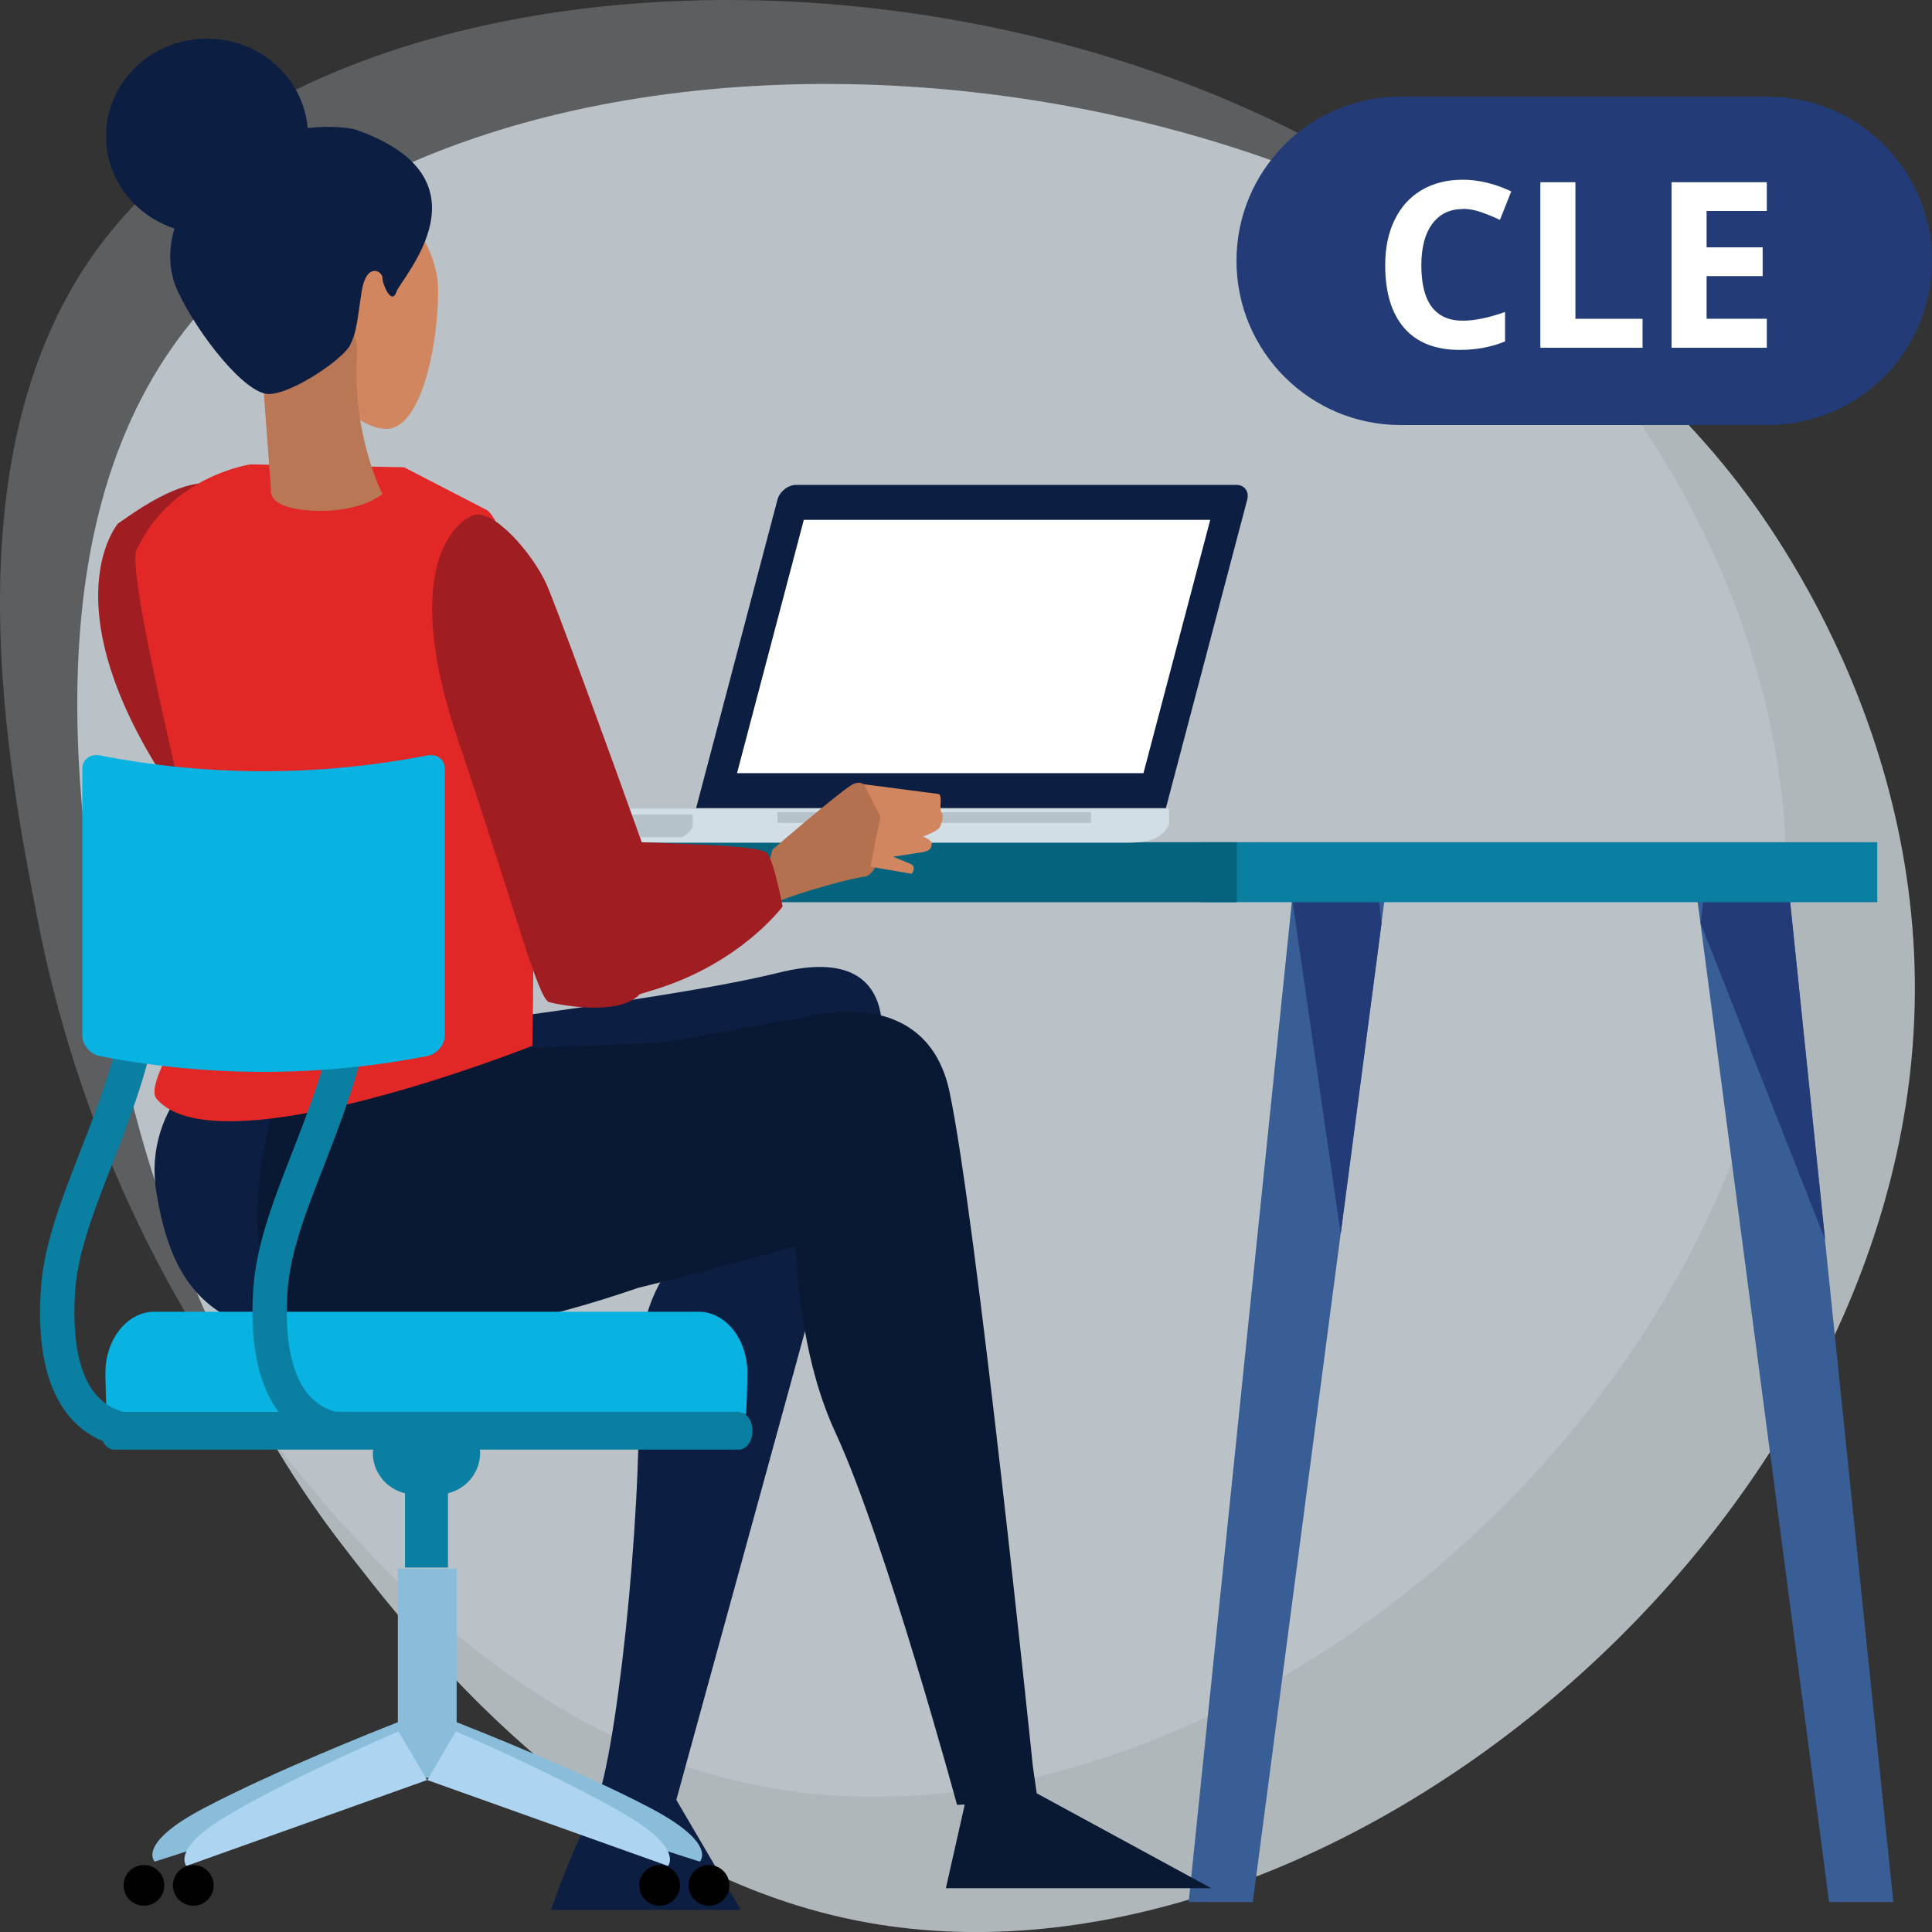
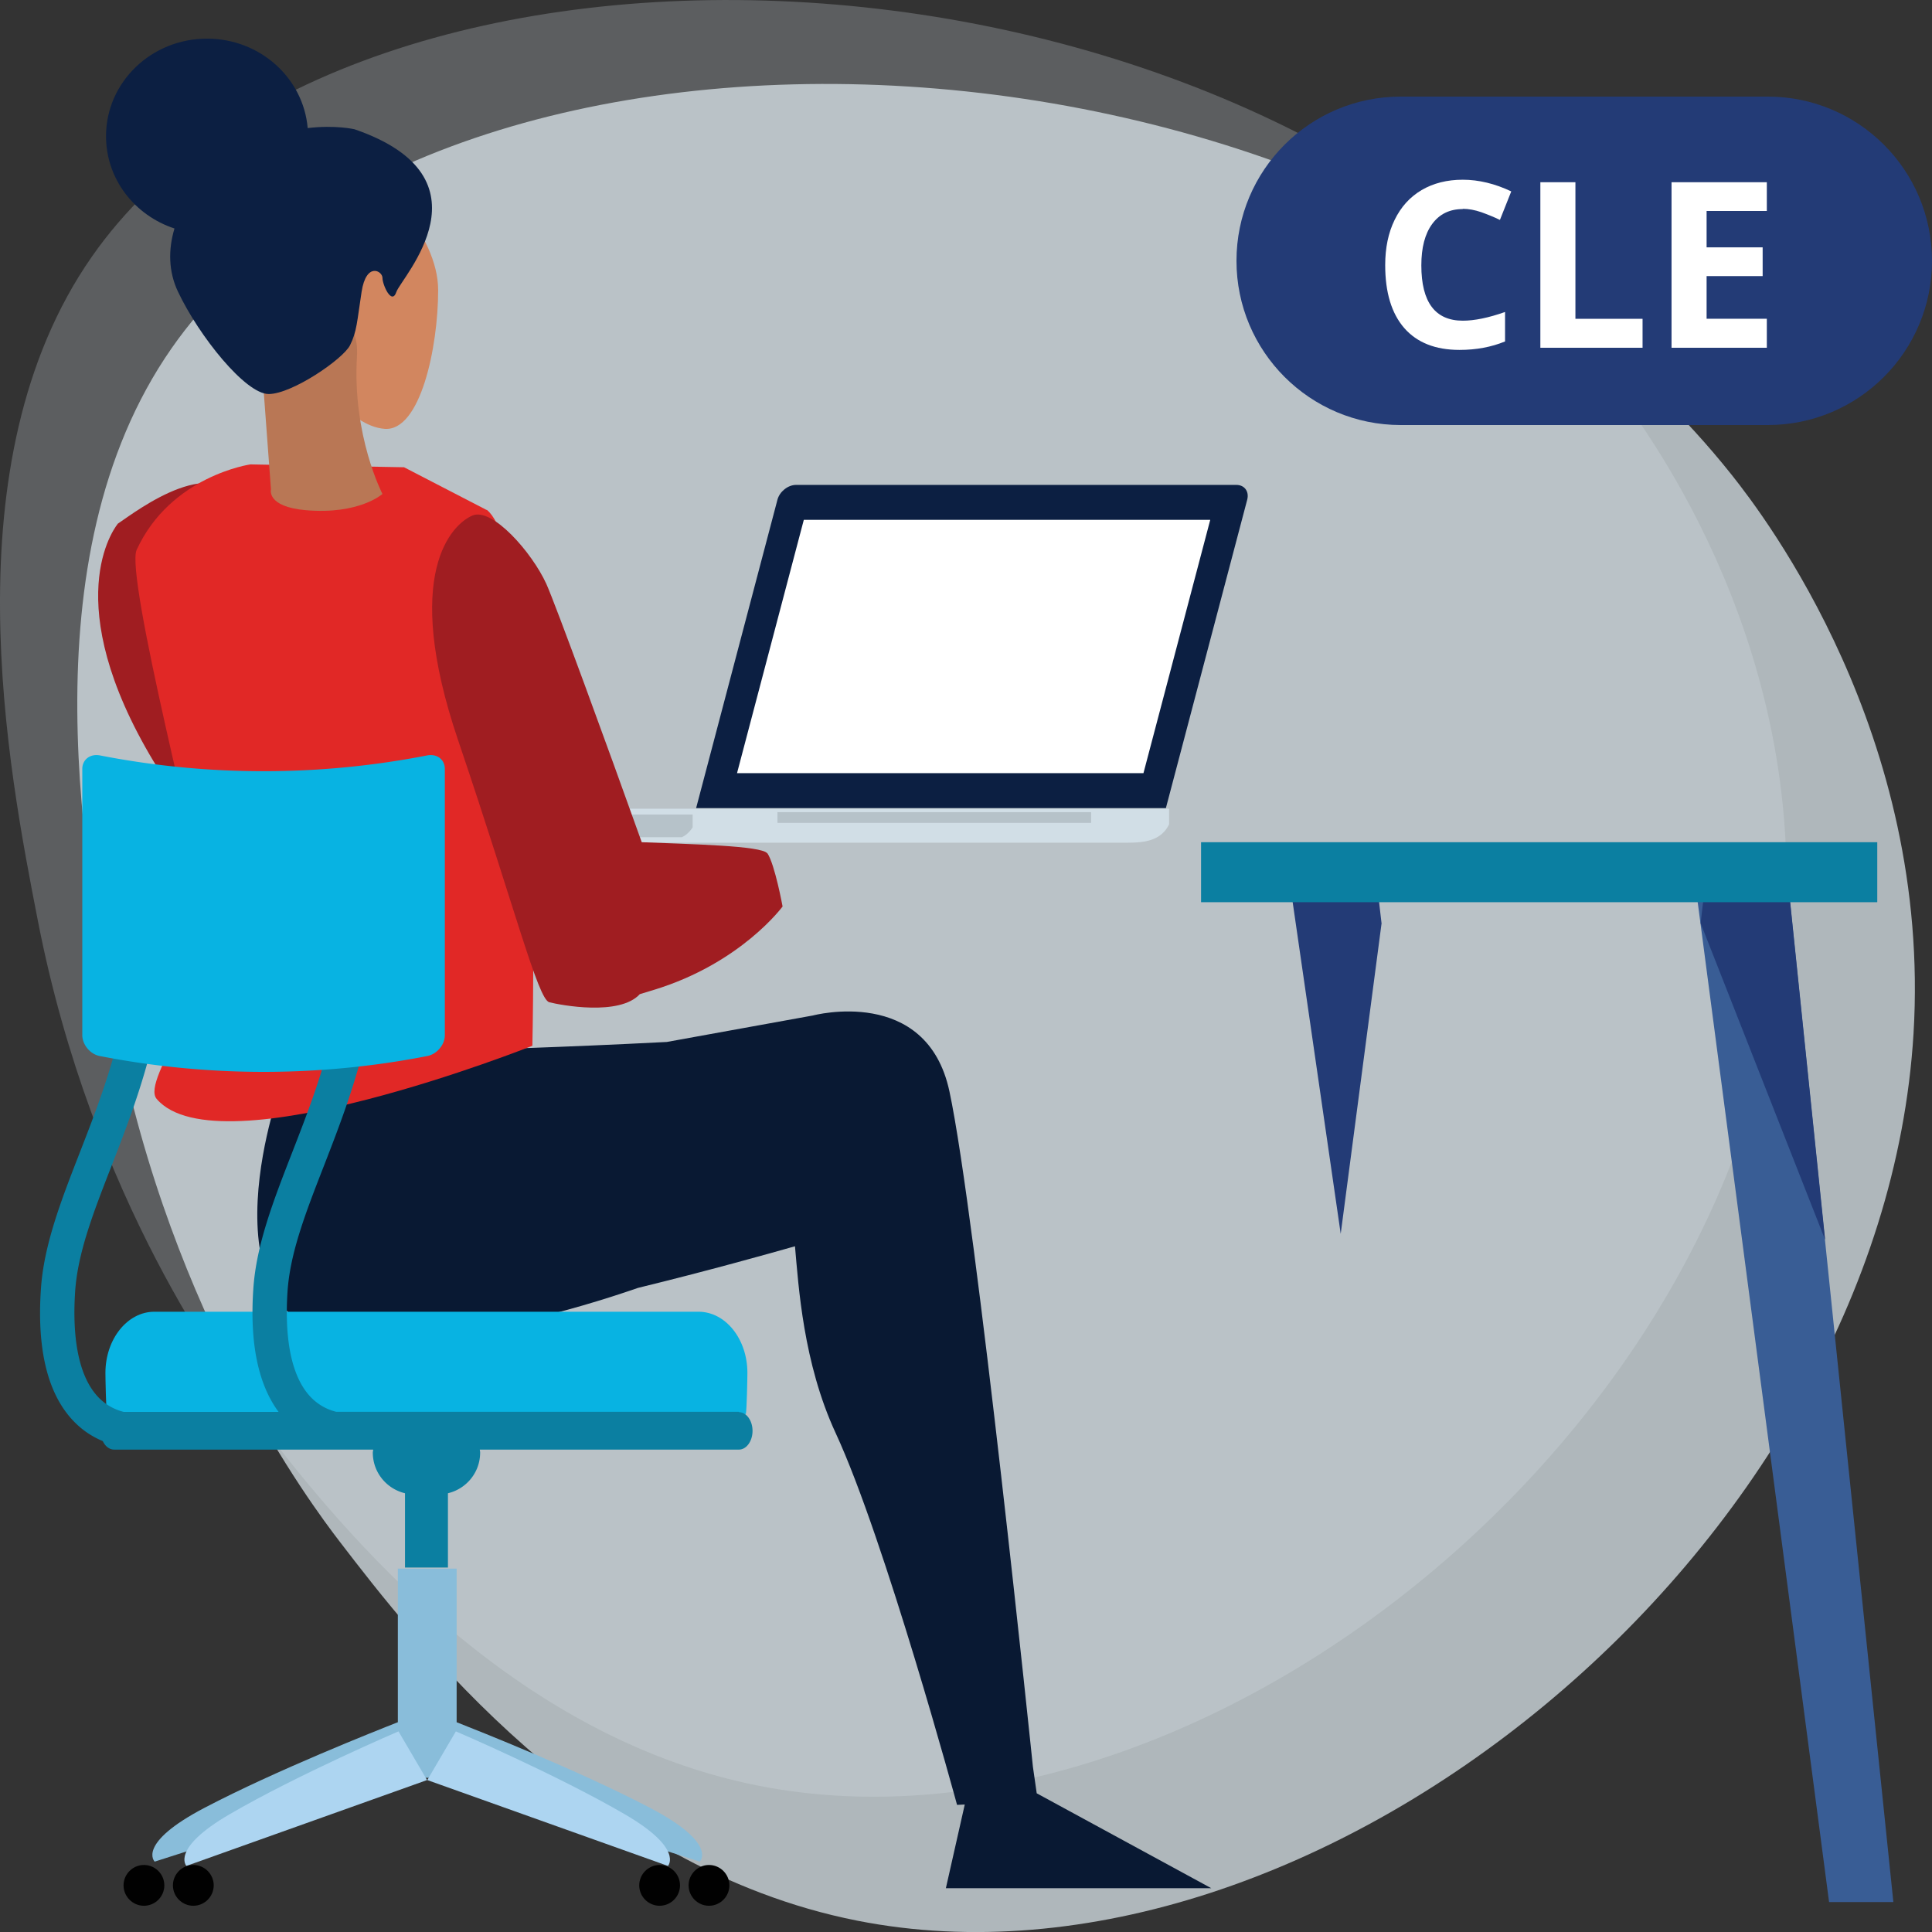
<svg xmlns="http://www.w3.org/2000/svg" id="bd" viewBox="0 0 162 162">
  <rect x="0" y="0" width="162" height="162" fill="#333333" stroke="none" />
  <path d="M134.89 31.9C103.59-7.52 29.48-9.73 7.69 21.54-4.32 38.77.7 64.52 3.18 77.23c4.56 23.38 15.79 38.44 18.24 41.63 5.95 7.75 20.41 26.57 42.16 30.87 37.17 7.35 83.54-30.08 86.11-72.3 1.48-24.34-12.09-42.12-14.8-45.53z" fill="#dce7ed" opacity=".24" />
  <path d="M145.23 39.85C113.03-.7 36.81-2.97 14.39 29.2 2.04 46.92 7.2 73.41 9.75 86.48c4.69 24.05 16.24 39.54 18.76 42.82 6.12 7.97 20.99 27.33 43.37 31.75 38.23 7.56 85.93-30.93 88.57-74.37 1.52-25.04-12.44-43.33-15.22-46.83z" fill="#dce7ed" opacity=".73" />
-   <path d="M105.06 159.49h-5.39l8.88-86.07h7.81l-11.31 86.07z" fill="#395d95" />
  <path d="M115.85 77.39l-3.43 26.07-4.07-28.1.2-1.94h6.83l.46 3.97z" fill="#233b76" />
  <path d="M153.37 159.49h5.39l-8.89-86.07h-7.81l11.31 86.07z" fill="#395d95" />
  <path d="M142.59 77.39l10.45 26.57-2.96-28.59-.2-1.94h-6.82l-.46 3.97z" fill="#233b76" />
  <path d="M100.71 70.62h56.7v5.03h-56.7v-5.03z" fill="#0b7fa1" />
-   <path d="M29.97 70.62h73.74v5.03H29.97v-5.03z" fill="#05637e" />
  <path d="M45.4 69.12s-.01-.03-.02-.04l.02-1.27h52.63v1.31l-.13.24c-.68 1.1-1.89 1.3-3.28 1.3h-45.8c-1.39 0-2.6-.2-3.28-1.3l-.13-.24z" fill="#d1dee6" />
  <path d="M58.08 69.34v.03l-.13.19c-.21.28-.47.5-.77.64h-8c-1.34 0-2.5-.16-3.16-1.05l-.13-.19s-.01-.02-.02-.03v-.63h12.21v1.03zm7.11-1.24h26.3v.9h-26.3v-.9z" fill="#b6c2c9" />
  <path d="M58.37 67.76l6.82-25.86c.18-.68.88-1.24 1.56-1.24h36.92c.68 0 1.09.55.91 1.24l-6.82 25.86H58.37z" fill="#0c1f42" />
  <path d="M95.88 64.83l5.6-21.24H67.4l-5.6 21.24h34.08z" fill="#fff" />
-   <path d="M18.53 88.26s-6.68 4.13-5.41 11.77c1.27 7.64 4.45 13.68 19.41 11.77 14.95-1.91 27.68-8.91 27.68-8.91s-7 2.55-6.68 13.36c.32 10.82-1.91 32.13-3.82 35.63s-3.5 8.27-3.5 8.27h15.91l-5.41-9.23 16.86-61.4s3.18-10.82-8.27-7.96c-11.45 2.86-46.77 6.68-46.77 6.68z" fill="#0c1f42" />
-   <path d="M65.12 75.65c1.91-.84 6.32-2.03 7.4-2.15 1.07-.12 1.91-3.1 1.31-5.01-.39-1.26-.79-2.37-1.39-2.73-.31-.18-.67-.18-1.11.11-1.31.84-6.56 5.37-6.56 5.37s-1.55 5.25.36 4.41z" fill="#b3714f" />
-   <path d="M78.72 66.58l-6.29-.82 1.39 2.73-.84 4.18 3.46.6s.48-.6-.12-.84-1.43-.6-1.43-.6 1.67-.24 2.39-.36c.72-.12.84-.36.84-.72s-.72-.6-.72-.6 1.31-.48 1.43-.84c.12-.36.36-.84.12-1.19-.24-.36.12-1.31-.24-1.55z" fill="#d2865f" />
  <path d="M79.3 158.33h22.27l-14.64-7.96-.32-2.23s-4.77-46.25-7-56.63c-1.91-8.91-11.45-6.36-11.45-6.36l-12.25 2.22c-9.13.47-16.06.65-16.06.65L23.3 91.84s-7.64 21.95 9.23 20.68c7.72-.58 15.11-2.5 20.97-4.53 5.78-1.41 11.13-2.91 13.16-3.49.3 3.32.68 9.77 3.41 15.66 4.13 8.91 10.18 31.18 10.18 31.18l.64-.03v.03l-1.58 7z" fill="#091933" />
  <path d="M26.5 31.4s2.75 4.33 5.75 4.56c3 .23 4.49-6.84 4.49-11.63s-5.25-9.35-5.75-10.72c-.5-1.37-5.75 3.19-5.75 7.3s1.25 9.35 1.25 10.49z" fill="#d2865f" />
  <path d="M9.9 43.89s-4.99 5.78 2.28 18.75c7.27 12.96 10.38 4.32 10.38 4.32s-.83-21.43-1.92-24.1c-2.22-5.41-9.22.02-10.73 1.03z" fill="#a01d21" />
  <path d="M40.8 42.76l-6.92-3.58L21 38.94s-6.68.95-9.54 7.16c-.99 2.13 5.38 26.86 6.13 31.1.95 5.41-5.85 13.33-4.45 14.95 5.18 6.03 31.5-4.46 31.5-4.46s.95-41.12-3.82-44.94z" fill="#e12826" />
  <path d="M21.94 30.51l.78 10.52s-.4 1.46 2.92 1.75c4.48.39 6.43-1.36 6.43-1.36s-2.53-4.87-2.14-11.49c.39-6.62-7.98.58-7.98.58z" fill="#b97755" />
  <path d="M29.73 10.84s-1.6-.38-3.93-.1c-.36-4.2-4-7.5-8.44-7.5-4.68 0-8.47 3.66-8.47 8.18 0 3.6 2.4 6.64 5.74 7.74-.53 1.76-.51 3.62.3 5.31 1.75 3.7 5.65 8.57 7.6 8.57s6.23-2.92 6.82-4.09c.58-1.17.58-1.95.97-4.48.39-2.53 1.75-1.75 1.75-1.17s.78 2.34 1.17 1.17c.39-1.17 8.37-9.54-3.51-13.63z" fill="#0c1f42" />
  <path d="M64.34 71.56c-.43-.65-6.41-.77-10.53-.94-2.92-8.17-7.22-19.93-8-21.66-1.19-2.62-4.53-6.44-6.2-5.73s-5.97 4.78-1.19 18.86c4.77 14.08 6.68 21.71 7.64 21.95.95.24 5.88 1.18 7.59-.68.36-.11.74-.23 1.15-.35 7.32-2.22 10.82-7 10.82-7s-.64-3.5-1.27-4.46z" fill="#a01d21" />
  <path d="M58.68 156.1s1.57-1.51-4.21-4.53c-5.96-3.12-14.35-6.44-16.18-7.16v-12.88h-4.93v12.88c-1.84.72-10.22 4.04-16.18 7.16-5.78 3.02-4.21 4.53-4.21 4.53l21.93-7.03h1.85l21.93 7.03z" fill="#89bdda" />
  <path d="M33.41 145.17l2.4 4.09-20.18 7.2s-1.35-1.43 3.6-4.32c5.77-3.36 14.18-6.96 14.18-6.96zm4.82 0l-2.4 4.09 20.18 7.2s1.35-1.43-3.6-4.32c-5.77-3.36-14.18-6.96-14.18-6.96z" fill="#add5f1" />
  <path d="M17.92 158.09c0 .94-.77 1.71-1.71 1.71s-1.71-.77-1.71-1.71.77-1.71 1.71-1.71 1.71.77 1.71 1.71zm39.1 0c0 .94-.77 1.71-1.71 1.71s-1.71-.77-1.71-1.71.77-1.71 1.71-1.71 1.71.77 1.71 1.71zm-43.24 0c0 .94-.77 1.71-1.71 1.71s-1.71-.77-1.71-1.71.77-1.71 1.71-1.71 1.71.77 1.71 1.71zm47.38 0c0 .94-.77 1.71-1.71 1.71s-1.71-.77-1.71-1.71.77-1.71 1.71-1.71 1.71.77 1.71 1.71z" fill="#010101" />
  <path d="M62.54 118.57c.08-.41.13-3.01.13-3.45 0-2.84-1.83-5.13-4.1-5.13H12.94c-2.26 0-4.1 2.3-4.1 5.13 0 .45.05 3.04.13 3.45h53.56z" fill="#08b3e2" />
  <path d="M61.96 118.38H28.19a4.4 4.4 0 0 1-1.86-.97c-1.75-1.54-2.51-4.7-2.22-9.13.22-3.25 1.53-6.62 3.05-10.52 2.58-6.65 5.8-14.91 4.15-25.65l-2.85.44c1.53 9.97-1.4 17.51-3.99 24.16-1.54 3.96-2.99 7.69-3.23 11.38-.31 4.57.42 8.01 2.12 10.3H10.38a4.4 4.4 0 0 1-1.86-.97c-1.75-1.54-2.51-4.7-2.22-9.13.22-3.25 1.53-6.62 3.05-10.52 2.58-6.65 5.8-14.91 4.15-25.65l-2.85.44c1.53 9.97-1.4 17.51-3.99 24.16-1.54 3.96-2.99 7.69-3.23 11.38-.37 5.46.72 9.34 3.22 11.52.64.56 1.31.94 1.97 1.22.2.43.55.71.95.71h21.72c0 .09-.03.16-.03.25 0 1.66 1.15 3.04 2.7 3.41v6.23h3.6v-6.23c1.55-.37 2.7-1.75 2.7-3.41 0-.09-.02-.16-.03-.25h21.73c.63 0 1.14-.71 1.14-1.57s-.51-1.57-1.14-1.57z" fill="#0b7fa1" />
  <path d="M35.83 88.55a71.667 71.667 0 0 1-27.46 0c-.81-.15-1.46-.95-1.47-1.74V64.48c0-.79.66-1.29 1.47-1.14 9.06 1.77 18.4 1.77 27.46 0 .81-.15 1.47.34 1.47 1.14v22.33c0 .79-.66 1.58-1.47 1.74z" fill="#08b3e2" />
  <path d="M117.45 8.1h30.78c7.6 0 13.77 6.16 13.77 13.77 0 7.6-6.16 13.77-13.77 13.77h-30.78c-7.6 0-13.77-6.16-13.77-13.77 0-7.6 6.16-13.77 13.77-13.77z" fill="#233b76" />
  <path d="M122.66 17.53c-1.11 0-1.96.42-2.57 1.25-.61.83-.91 1.99-.91 3.47 0 3.09 1.16 4.64 3.48 4.64.97 0 2.15-.24 3.54-.73v2.47c-1.14.47-2.41.71-3.82.71-2.02 0-3.56-.61-4.63-1.83-1.07-1.23-1.6-2.99-1.6-5.28 0-1.44.26-2.71.79-3.79.53-1.09 1.28-1.92 2.26-2.5.99-.58 2.14-.87 3.46-.87s2.7.33 4.06.98l-.95 2.39c-.52-.25-1.04-.46-1.57-.65-.53-.18-1.04-.28-1.55-.28zm6.5 11.63V15.28h2.94v11.45h5.63v2.43h-8.57zm18.99 0h-7.99V15.28h7.99v2.41h-5.05v3.05h4.7v2.41h-4.7v3.58h5.05v2.43z" fill="#fff" />
</svg>